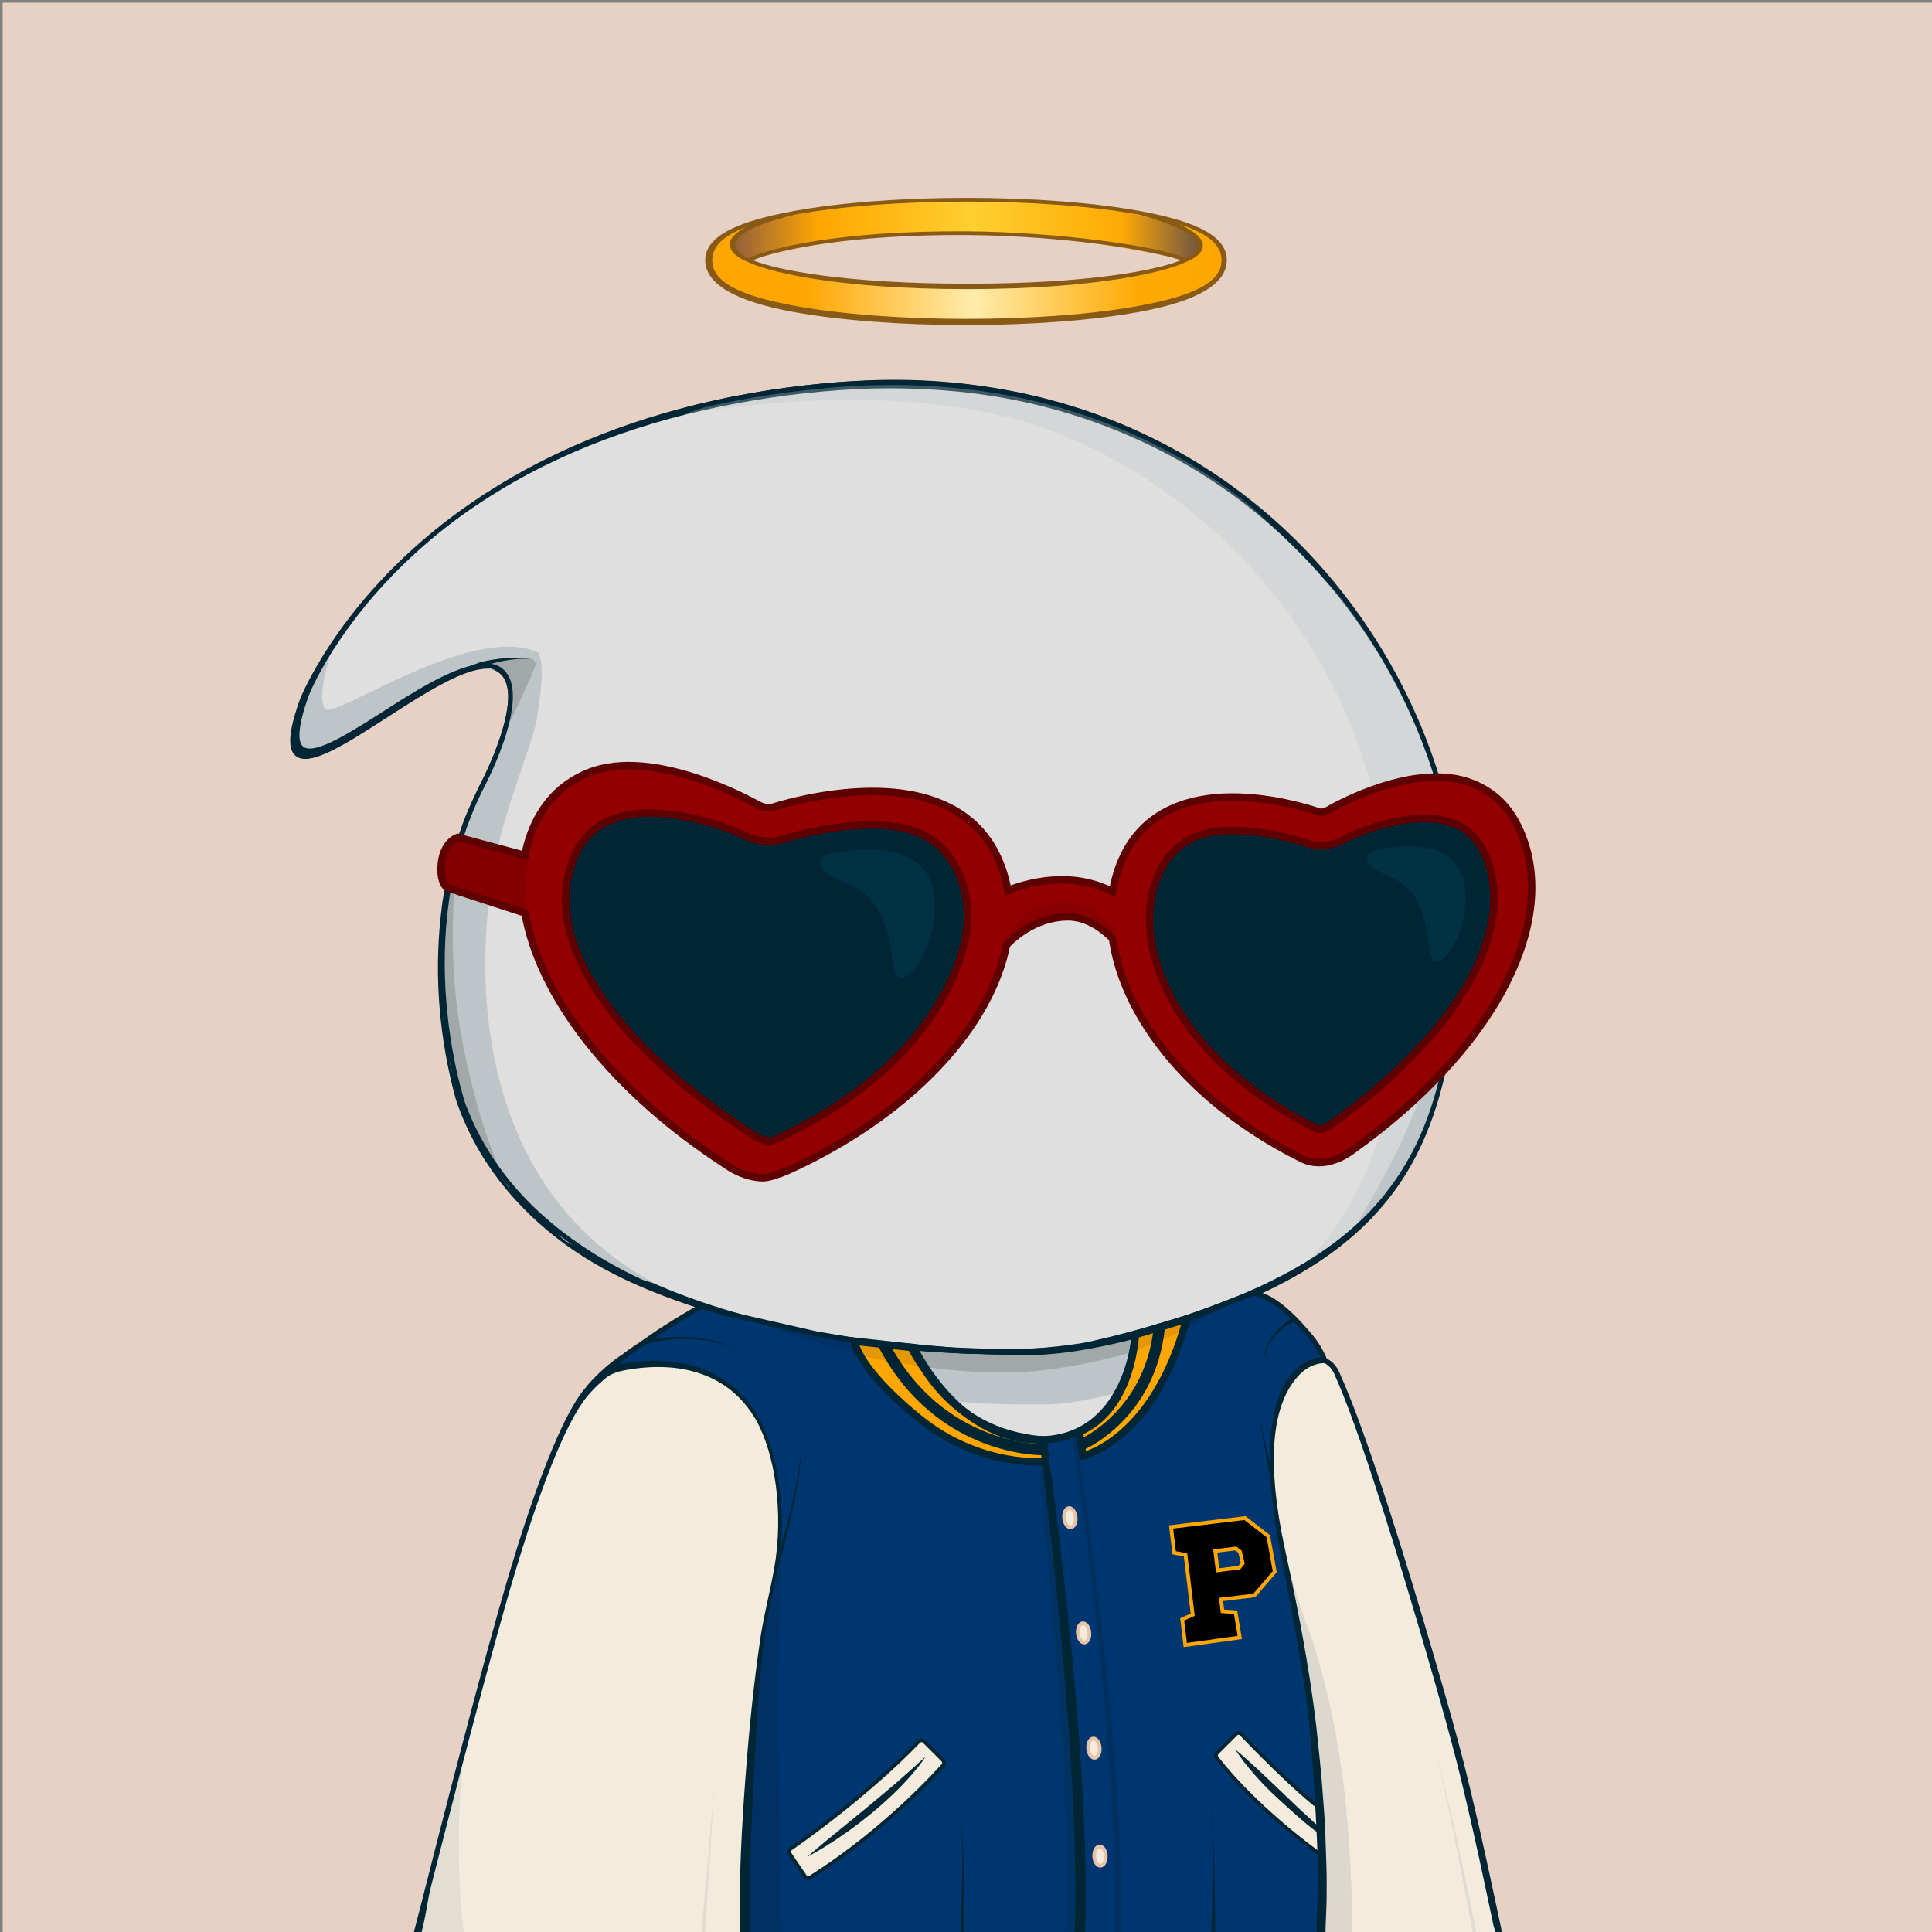
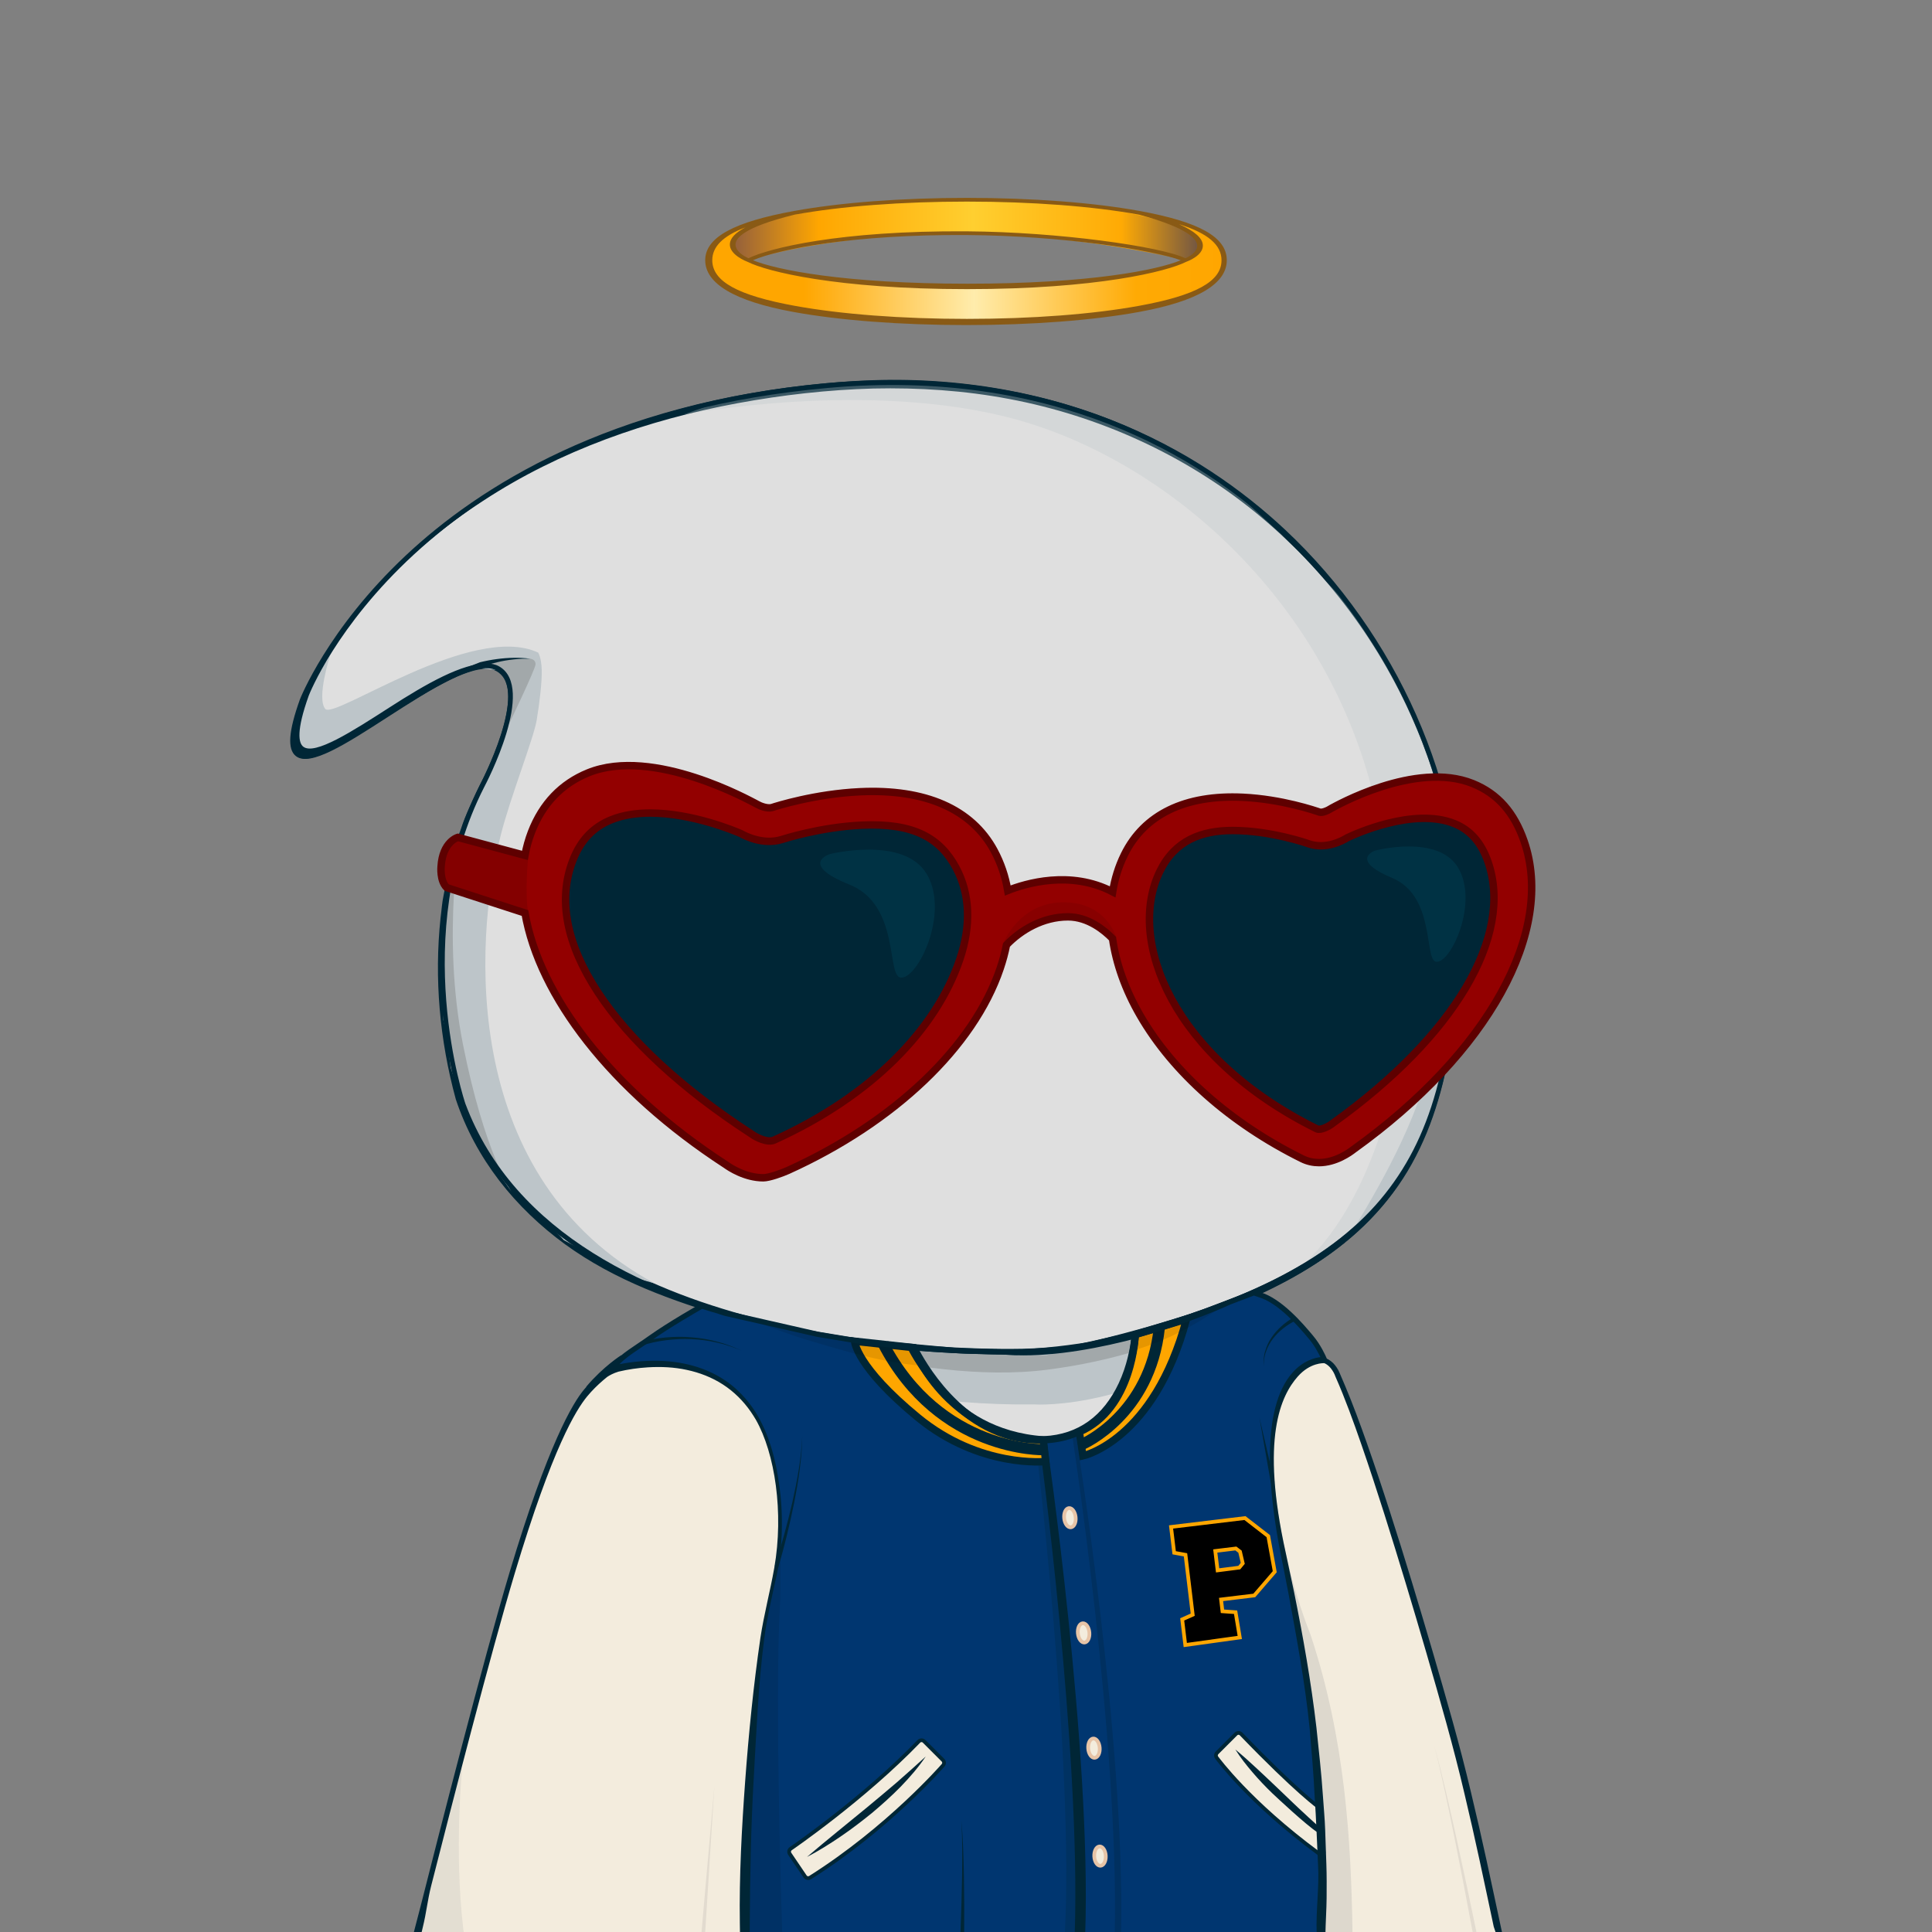
<svg xmlns="http://www.w3.org/2000/svg" version="1.2" viewBox="0 0 520 520" fill="none">
  <rect x="0" y="0" width="520" height="520" fill="#808080" stroke="none" />
-   <path d="M520.47 0.72H0.72V520.47H520.47V0.72Z" fill="#E7D1C5" />
-   <path d="M399.34 520.56L115.79 519.97C115.53 519.97 115.28 519.85 115.12 519.65C114.96 519.45 114.89 519.18 114.95 518.93C146.9 373.14 188.1 352.75 189.84 351.95C189.94 351.9 190.06 351.87 190.17 351.87L337.22 347.77C337.3 347.76 337.43 347.78 337.52 347.82C338.16 348.04 353.31 353.7 367.93 394.63C383.16 437.26 397.96 501.19 400.2 519.6C400.23 519.85 400.15 520.09 399.99 520.27C399.82 520.45 399.58 520.56 399.34 520.56ZM116.85 518.26L398.36 518.84C395.76 499.32 381.24 437.01 366.31 395.2C352.74 357.21 338.58 350.15 337.08 349.49L190.41 353.58C187.69 355.04 147.59 378.75 116.85 518.26Z" fill="#002636" />
  <path d="M399.34 519.7C397 500.37 381.76 435.92 367.12 394.91C352.47 353.9 337.24 348.63 337.24 348.63L190.19 352.73C190.19 352.73 148.01 372.06 115.79 519.11L399.34 519.7Z" fill="#DFDFDF" />
  <path d="M397.72 508.23C397.06 504.42 396.32 500.64 395.57 496.85C394.04 489.28 392.42 481.73 390.66 474.21C387.12 459.18 383.29 444.22 379.1 429.35C376.94 421.93 374.75 414.52 372.36 407.17C370.01 399.81 367.49 392.49 364.57 385.29C361.64 378.11 358.29 371.06 354.07 364.47C351.98 361.17 349.63 358.02 347.01 355.08C345.68 353.62 344.3 352.21 342.76 350.94C341.2 349.65 339.69 348.48 337.59 347.58C337.49 347.54 337.38 347.51 337.26 347.52H337.2C312.69 348.2 288.19 349.19 263.69 350.02C251.44 350.47 239.19 350.88 226.93 351.24C214.68 351.61 202.43 352.04 190.17 352.29H190.15C190.1 352.29 190.05 352.3 190 352.33C188.22 353.29 186.66 354.44 185.14 355.68L182.91 357.58C182.2 358.24 181.52 358.94 180.82 359.62C180.14 360.31 179.41 360.97 178.77 361.69L176.85 363.88L174.93 366.07C174.31 366.82 173.74 367.6 173.14 368.36C171.97 369.91 170.75 371.42 169.62 372.99L166.37 377.81L164.74 380.22C164.22 381.04 163.74 381.88 163.24 382.71L160.27 387.71C152.59 401.18 146.31 415.38 140.61 429.77C139.21 433.38 137.97 437.05 136.64 440.68L134.67 446.14L133.69 448.87L132.81 451.64L129.31 462.71C128.14 466.4 126.95 470.08 125.97 473.83L122.88 485.02C121.88 488.76 120.77 492.47 119.93 496.25L114.55 518.84C114.53 518.93 114.52 519.03 114.52 519.12C114.52 519.8 115.07 520.36 115.75 520.37H115.78C132.24 520.07 151.62 520.35 186.94 520.57C210.64 520.72 234.41 520.65 258.04 520.48L399.43 519.78C399.03 515.84 398.39 512.02 397.72 508.23ZM257.08 518.33C233.46 518.06 209.96 518.07 186.41 517.94C163.39 517.82 140.4 517.83 117.37 517.85L122.26 496.83C123.08 493.06 124.16 489.35 125.14 485.62L128.11 474.43C129.04 470.68 130.19 467 131.32 463.31L134.68 452.24L135.52 449.47L136.47 446.74L138.37 441.28C139.65 437.64 140.86 433.98 142.21 430.37C147.71 415.97 154.06 402.17 161.61 388.72L164.52 383.73C165.01 382.9 165.48 382.06 165.99 381.24L171.09 374.37C172.2 372.8 174.06 370.75 175.21 369.21C175.8 368.45 176.36 367.66 176.97 366.92L178.86 364.74L180.75 362.56C181.39 361.84 182.09 361.19 182.76 360.5C183.44 359.83 184.11 359.13 184.8 358.47L186.97 356.59C188.43 355.37 190.55 354.68 192.16 353.79L192.89 353.47C205.14 353.04 214.75 352.48 227 352.16C239.25 351.84 251.51 351.56 263.77 351.33C288.2 350.8 312.7 350.17 337.12 349.49C338.54 350.13 340.03 351.5 341.37 352.65C342.8 353.84 344.12 355.2 345.38 356.6C347.87 359.43 350.14 362.5 352.17 365.72C356.29 372.13 359.66 379.05 362.58 386.13C365.5 393.22 368.05 400.48 370.44 407.81C372.87 415.12 375.1 422.5 377.29 429.88C381.66 444.66 385.71 459.55 389.45 474.51C391.28 482 393.15 489.48 394.83 497.01C396.51 504.49 398.1 512.18 399.28 519.61L257.08 518.33Z" fill="#002636" />
  <path d="M185.38 358.16C185.38 358.16 224.37 378.66 278.59 378.01C278.59 378.01 308.94 379.99 341.45 352.73C341.45 352.73 339.4 350.62 337.08 349.49C334.74 348.36 197.65 351.87 193.25 353.24C188.85 354.62 185.38 358.16 185.38 358.16Z" fill="#BDC5C9" />
  <path d="M200.36 355.58C200.36 355.58 246.35 373.25 281.94 368.65C317.53 364.05 334.95 349.77 334.95 349.77L298.88 360.42L281.69 364.78L257.46 364.02L234.73 361.88L200.36 355.58Z" fill="#A2A8AA" />
  <path d="M81.22 188.89C81.22 188.89 109.73 114.29 222.61 104.14C335.49 93.99 394.07 183.82 392.51 249.82C390.95 315.82 372.2 343.17 293.7 362.3C293.7 362.3 284.52 363.86 277.49 364.16C270.46 364.45 150.95 367.97 124.58 297.67C124.58 297.67 108.96 252.56 129.66 211.94C129.66 211.94 143.53 185.77 133.96 180.3C120.51 172.62 66.38 230.29 81.22 188.89Z" fill="#DFDFDF" />
  <path d="M81.1 188.84C83.5 183.13 86.65 177.79 90.11 172.67C93.58 167.56 97.42 162.7 101.57 158.13C109.91 149.02 119.34 140.89 129.62 134.02C134.72 130.51 140.12 127.49 145.57 124.56C151.09 121.77 156.7 119.14 162.48 116.91C174 112.39 185.96 108.96 198.11 106.58C210.27 104.25 222.59 102.76 235 102.33C247.4 101.91 259.86 102.85 272.06 105.2C284.25 107.56 296.19 111.33 307.42 116.66C318.65 121.95 329.2 128.67 338.75 136.58C357.79 152.48 372.74 173.1 382.19 195.95C383.42 198.79 384.4 201.72 385.48 204.62C386.39 207.58 387.44 210.49 388.17 213.5C389.85 219.45 391.02 225.54 391.91 231.66C392.76 237.79 393.05 243.99 392.99 250.18C392.85 256.35 392.55 262.53 392.01 268.69C390.91 280.98 388.73 293.33 384.02 304.87C381.66 310.62 378.65 316.13 374.9 321.11C371.17 326.11 366.76 330.58 361.92 334.5C352.2 342.33 340.96 347.99 329.43 352.47C317.89 357.02 290.25 366.55 269.44 364.52C261.26 364.49 253.09 364.08 244.94 363.39C228.65 361.97 212.42 359.33 196.65 354.77C180.94 350.16 165.5 344.64 152.11 334.92C145.45 330.05 139.39 324.3 134.35 317.73C129.31 311.15 125.32 303.81 122.68 295.87C118.34 279.98 116.84 263.37 118.58 247.01C118.86 244.97 118.96 242.92 119.41 240.9L120.56 234.84C121.64 230.87 122.56 226.86 124.09 223.04C125.33 219.12 127.26 215.46 128.94 211.72C130.81 208.14 132.47 204.44 133.88 200.65C135.25 196.86 136.43 192.95 136.74 188.98C136.88 187.01 136.75 184.98 135.98 183.24C135.21 181.51 133.59 180.21 131.68 180.06C129.76 179.88 127.77 180.37 125.88 181C123.98 181.64 122.13 182.47 120.32 183.38C116.7 185.2 113.2 187.28 109.75 189.44C102.83 193.71 96.16 198.44 88.84 202.1C86.99 202.97 85.1 203.81 83.03 204.1C82.02 204.22 80.87 204.22 79.97 203.55C79.05 202.91 78.71 201.79 78.6 200.77C78.39 198.69 78.84 196.66 79.31 194.68C79.77 192.71 80.41 190.77 81.1 188.84ZM81.34 188.93C80.67 190.85 80.04 192.78 79.56 194.75C79.1 196.71 78.68 198.74 78.9 200.73C79.01 201.7 79.35 202.71 80.15 203.26C80.92 203.84 81.99 203.85 82.96 203.73C84.94 203.44 86.82 202.6 88.64 201.73C95.88 198.05 102.53 193.28 109.43 188.96C112.88 186.79 116.34 184.63 119.98 182.74C121.8 181.8 123.66 180.93 125.6 180.24C127.54 179.56 129.59 179 131.75 179.17C133.95 179.29 135.97 180.85 136.86 182.82C137.77 184.8 137.92 186.98 137.81 189.05C137.55 193.22 136.4 197.21 135.07 201.09C133.7 204.96 132.08 208.73 130.24 212.4C128.65 216.11 126.81 219.72 125.66 223.6C124.22 227.38 123.38 231.34 122.39 235.25L121.36 241.21C121.16 242.2 121.04 243.2 120.95 244.21L120.63 247.22C119.08 263.28 120.73 279.67 125.13 295.14C127.66 302.62 131.54 309.8 136.41 316.13C141.29 322.47 147.17 328.05 153.67 332.78C166.72 342.23 181.83 348.59 197.33 353.11C212.86 357.65 228.93 360.35 245.08 361.83C253.16 362.55 261.27 362.99 269.37 363.05C273.43 363.07 277.47 363.07 281.46 362.7C285.47 362.34 289.5 361.8 293.48 361.16L293.4 361.18C305.34 358.25 317.23 355.02 328.69 350.61C340.15 346.27 351.27 340.8 360.86 333.21C365.64 329.42 369.99 325.08 373.69 320.22C377.41 315.38 380.4 309.99 382.76 304.35C387.47 293.03 389.72 280.81 390.89 268.59C391.47 262.47 391.81 256.32 391.99 250.16C392.09 244.02 391.84 237.87 391.04 231.77C390.18 225.69 389.12 219.61 387.39 213.71C386.65 210.72 385.59 207.83 384.68 204.9C383.6 202.02 382.6 199.11 381.37 196.29C371.93 173.57 356.78 153.28 337.75 137.79C318.68 122.32 295.71 111.92 271.64 107.39C259.6 105.1 247.31 104.3 235.06 104.57C222.81 104.91 210.56 106.3 198.49 108.53C174.39 112.99 150.73 121.25 130.1 134.75C119.76 141.42 110.24 149.38 101.92 158.45C97.76 162.99 93.9 167.81 90.41 172.88C86.93 177.95 83.75 183.28 81.34 188.93Z" fill="#002636" />
  <path d="M88.84 176.45C88.84 176.45 85.13 187.91 87.55 190.81C89.97 193.71 127.09 167.41 144.84 175.64C144.84 175.64 145.72 176.93 145.81 180.32C145.89 183.47 145.25 189.03 144.44 193.88C143.63 198.72 137.34 214.68 134.84 224.54C127.26 254.39 124.35 317.33 176.15 345.41L170.34 343.8L151.78 333.79L134.84 316.04L125.8 301.19L122.73 290.38L119.34 274.56L119.02 260.52L119.83 243.9L122.25 231.31L125.96 219.69L130.32 210.17L134.19 202.59L136.21 195.65L137.81 189.06L136.85 183.71L134.51 180.4L127.65 179.75L123.53 181.44L112 187.18L99.65 195.01L94.57 198.08L86.9 202.36L81.82 203.09L79.88 201.07C79.88 201.07 79.07 196.39 79.32 196.23C79.57 196.07 81.66 188.24 81.66 188.24C81.66 188.24 84.65 182.91 84.81 182.67C84.97 182.43 88.84 176.45 88.84 176.45Z" fill="#BDC5C9" />
  <path d="M127.65 179.76L131.93 178.07L137.3 177.24L142.82 177.31C142.82 177.31 144.2 177.48 144.14 178.82C144.08 180.15 136.94 194.98 136.94 194.98L137.42 189.84L136.88 184.15L134.52 180.42L130.92 178.96L127.65 179.76Z" fill="#A2A8AA" />
  <path d="M129.14 178.26C130.64 177.89 132.15 177.6 133.67 177.4C135.19 177.19 136.72 177.07 138.25 177.05C139.78 177 141.3 177.13 142.81 177.3C141.29 177.28 139.78 177.3 138.27 177.48C136.77 177.64 135.28 177.89 133.82 178.24C132.36 178.58 130.91 178.99 129.5 179.49C128.1 179.98 124.43 181.25 124.22 180.83C124.01 180.41 123.29 180.53 129.14 178.26Z" fill="#002636" />
  <path d="M392.23 240.84C392.23 240.84 387.94 279.32 381.48 297.08C375.02 314.84 361.9 334.5 361.9 334.5L368.34 327.5L375.6 319.59L381.41 309.1L385.93 297.8L389 287.15L390.78 275.21L391.75 262.14L392.56 248.58L392.23 240.84Z" fill="#BDC5C9" />
  <path d="M124.08 223.05C124.08 223.05 118.78 251.73 124.59 281.02C130.4 310.31 137.66 320.72 137.66 320.72L131.73 312.37L125.8 301.19L121.32 287.43L119.38 272.54L119.02 255.96L119.83 243.9L124.08 223.05Z" fill="#A2A8AA" />
  <path d="M199.14 517.66L199.13 520.65L116.44 520.37L118.32 514.06L181.39 513.97L199.14 517.66Z" fill="#DFDFDF" />
  <path d="M133.67 455.57C136.39 450.53 125.3 504.75 128.2 520.4L116.44 520.38C116.44 520.37 130.95 460.61 133.67 455.57Z" fill="#BDC5C9" />
  <path d="M399.24 519.61L399.34 520.56L356.71 520.49L356.75 519.3L356.76 518.98L399.24 519.61Z" fill="#DFDFDF" />
-   <path d="M339.09 393.12C339.09 393.12 346.08 402.06 352.37 424.33C358.66 446.6 364.63 500.98 365.6 517.93L365.63 520.53L356.66 520.48L355.92 516.88V508.65L355.44 489.69L354.15 471.54L351.97 451.45L348.34 431.12L344.87 414.58L341.8 401.83L339.09 393.12Z" fill="#BDC5C9" />
  <path d="M352.49 465.23C353 471.32 353.55 477.41 353.83 483.52C354.25 489.62 354.46 495.73 354.74 501.83C355.11 507.61 354.14 514.38 354.37 520.18L356.73 520.48C356.77 517.73 357.03 513.62 357.05 510.87C357.07 507.8 357.09 504.73 356.98 501.67L356.66 492.47C356.56 489.4 356.25 486.35 356.05 483.29C355.64 477.17 354.95 471.07 354.31 464.97C352.89 452.78 351.08 440.64 348.66 428.61C346.15 416.61 343.26 404.66 339.08 393.12C339.06 393.07 339 393.04 338.94 393.06C338.89 393.08 338.86 393.14 338.88 393.2C342.79 404.8 344.53 416.8 346.76 428.81C348.99 440.84 351.28 453.07 352.49 465.23Z" fill="#002636" />
  <path d="M201.84 517.99V520.65L354.39 520.49L354.34 518.85L223.06 515.56L201.84 517.99Z" fill="#DFDFDF" />
  <path d="M217.28 404.99C217.28 404.99 220.88 403.54 219.59 411.93C218.3 420.32 213.84 494.52 215.13 520.66H201.84L200.87 496.49L204.42 450.66L207.08 432.83L209.08 422L212.41 412.97L213.73 409.71L215.34 406.39L217.28 404.99Z" fill="#C2CACC" />
  <path d="M201.81 519.11C201.81 518.62 201.8 518.13 201.81 517.64C201.89 504.85 202.12 492.05 202.84 479.26C203.59 466.48 204.06 453.7 205.71 441.01C206.52 434.66 207.49 428.33 209.03 422.12C209.8 419.02 210.66 415.93 211.76 412.93C212.3 411.43 212.93 409.96 213.66 408.54C214.03 407.84 214.43 407.14 214.9 406.51C215.36 405.89 215.91 405.23 216.58 404.96L216.62 404.94C216.67 404.92 216.7 404.86 216.68 404.81C216.66 404.76 216.6 404.73 216.55 404.75C215.7 405.06 215.2 405.72 214.69 406.35C214.19 406.99 213.77 407.68 213.38 408.39C212.61 409.81 211.94 411.28 211.37 412.78C210.21 415.78 209.27 418.86 208.43 421.96C206.75 428.16 205.64 434.52 204.69 440.86C202.83 453.57 201.56 466.35 200.61 479.15C199.67 491.95 198.97 504.79 199.16 517.65C199.17 518.13 199.19 518.62 199.2 519.11H201.81V519.11Z" fill="#002636" />
  <path opacity="0.32" d="M391.35 228.25L385.48 204.62L376.1 183.47L362.54 162.41L344.92 143.87L330.59 130.7L307.41 116.66L286.29 109.64L269.59 105.77L258.21 104.32L241.27 103.11L225.05 103.59L198.11 106.59L183.9 111.58C183.9 111.58 234.25 101.9 273.95 113.03C313.65 124.17 356.01 160.32 369.45 213.17C369.45 213.17 377.37 243.39 378.12 264.04C378.87 284.69 370.33 324.76 348.51 342.27L357.47 337.19L368.36 327.51L376.35 318.31L382.16 307.42L386.76 293.62L389.42 285.63L392.01 268.7L392.09 243.75L391.35 228.25Z" fill="#BDC5C9" />
  <path d="M345.88 142.56C323.42 121.53 283.79 97.62 222.63 103.13C164.14 108.39 128.68 131.24 109.23 149.49C88.13 169.28 80.77 188.11 80.7 188.3V188.31C77.65 196.83 77.3 201.65 79.62 203.49C83.41 206.5 93.08 200.27 104.27 193.05C115.6 185.75 128.46 177.48 133.71 180.49C142.63 185.59 129.3 211.01 129.16 211.27C108.57 251.67 123.89 297.05 124.05 297.52C147.52 360.12 244.02 364.55 270.82 364.55C274.57 364.55 276.96 364.46 277.59 364.44C284.58 364.15 293.79 362.6 293.92 362.57C369.4 345.18 391.58 318.82 393.22 249.47C394.12 211.7 375.98 170.74 345.88 142.56ZM391.94 249.44C391.09 285.36 385.18 306.63 371.54 322.86C357.31 339.79 333.28 351.65 293.67 361.3C293.58 361.32 284.45 362.86 277.54 363.15C272.42 363.37 151.7 367.56 125.27 297.09C125.11 296.64 109.97 251.78 130.31 211.87C130.89 210.78 144.35 185.08 134.36 179.37C133.4 178.82 132.28 178.58 131.01 178.58C124.37 178.58 115 183.85 104.76 190.45C94.88 196.81 84.66 203.39 81.61 200.96C80.39 199.99 79.66 196.82 83.1 187.23C83.52 186.15 111.84 114.4 222.76 104.42C283.47 98.96 322.74 122.66 345.02 143.51C374.84 171.44 392.82 212.03 391.94 249.44Z" fill="#002636" />
  <path d="M210.2 310.96C255.58 290.44 276.19 254.49 263.6 231.09C251.01 207.69 209.07 221.66 209.07 221.66C205.36 222.76 201.4 220.31 201.4 220.31C201.4 220.31 160.84 201.81 149.99 229.91C140.42 254.7 162.25 284.61 199.68 308.88C199.68 308.89 205.37 313.15 210.2 310.96Z" fill="#002636" />
  <path d="M352.43 307.86C313.32 288.5 295.66 254.37 306.63 232.05C317.6 209.73 353.76 222.87 353.76 222.87C356.96 223.91 360.39 221.55 360.39 221.55C360.39 221.55 395.49 203.79 404.75 230.49C412.92 254.05 393.94 282.6 361.52 305.84C361.53 305.85 356.6 309.92 352.43 307.86Z" fill="#002636" />
  <path d="M410.21 226.39C407.54 218.7 403.17 213.64 396.41 210.9C380.96 204.65 359.22 217.11 358.37 217.54L357.86 217.84C357.4 218.15 355.92 218.8 355.2 218.6C354.03 218.19 344.99 215.09 334.54 214.59C318.98 213.85 307.94 219.2 302.61 230.06C301.07 233.19 300.03 236.54 299.47 240.04C288.11 234.11 275.99 237.79 271.24 239.68C270.6 235.91 269.39 232.32 267.58 228.95C261.55 217.75 249.06 212.27 231.42 213.1C219.36 213.67 208.93 216.97 207.76 217.36C206.46 217.71 204.51 216.91 203.79 216.48L203.29 216.21C202.29 215.75 175.87 200.85 158.3 208.01C151.13 210.93 145.99 216.31 143.03 223.98C142.25 226 141.68 228.09 141.28 230.23L123.23 225.38C123.23 225.38 119.1 226.51 118.72 233.26C118.72 233.26 118.34 237.01 120.22 238.89L141.3 245.74C145.15 267.92 164.29 293.31 195.39 313.5C196.37 314.21 200.55 317 205.44 317C207.02 317 210.42 315.77 212.07 315.03C240.7 302.08 262.06 281.75 269.2 260.65C269.92 258.52 270.49 256.41 270.9 254.32C274.76 250.3 280.69 246.77 287.45 246.77C292.89 246.77 297.26 250.39 299.44 252.63C300.41 259.38 302.88 266.39 306.86 273.28C315.72 288.63 331.2 302.34 350.44 311.86C351.99 312.63 353.53 312.92 355.01 312.92C359.52 312.92 363.34 310.12 364.26 309.4C400.67 283.29 418.6 250.6 410.21 226.39ZM258.35 258.16C252 276.94 234.75 294.92 208.35 306.86C206.57 307.66 203.55 306.14 202.38 305.29L202.13 305.12C183.66 293.14 169.43 280.01 160.97 267.13C152.39 254.07 150.11 242.1 154.19 231.54C156.25 226.21 159.6 222.65 164.45 220.67C167.71 219.34 171.35 218.83 175.01 218.83C186.26 218.83 197.76 223.64 199.35 224.33C200.69 225.09 205.43 227.45 210.35 225.98L210.49 225.94C210.59 225.91 220.68 222.6 232 222.09C246.02 221.46 253.02 225.57 257.33 233.58C261.08 240.56 261.43 249.05 258.35 258.16ZM358.9 302.19L358.68 302.36C357.69 303.15 355.43 304.32 354.43 303.83C315.65 284.63 303.07 253.04 312.23 234.42C316.27 226.2 323.37 223.53 331.74 223.53C342.12 223.53 352.06 227.04 352.23 227.11L352.38 227.16C356.96 228.64 361.32 226.29 362.61 225.49C364.5 224.58 380.47 217.22 391.46 221.68C395.75 223.42 398.71 226.79 400.51 231.98C407.43 251.93 391.49 278.83 358.9 302.19Z" fill="#930000" stroke="#5E0000" stroke-width="2" stroke-miterlimit="10" />
  <path opacity="0.28" d="M142.19 230.53C142.19 230.53 141.15 240.14 142.22 246.05L120.2 238.92C120.2 238.92 115.7 230.38 123.2 225.41L142.19 230.53Z" fill="#5E0000" />
  <path opacity="0.19" d="M270.06 253.84C270.06 253.84 274.21 243.14 285.76 242.86C297.84 242.57 300.47 252.36 300.47 252.36L294.91 249.19L289 247.5L284.78 247.08L279.85 247.78L275.49 249.61L270.06 253.84Z" fill="#5E0000" />
  <path opacity="0.55" d="M223.25 229.91C223.25 229.91 243.24 224.84 249.44 235.26C255.63 245.68 247.09 263.42 242.49 263.13C238.5 262.89 242.4 243.61 228.6 238.07C215.01 232.62 223.25 229.91 223.25 229.91Z" fill="#003C51" />
  <path opacity="0.55" d="M370.1 228.94C370.1 228.94 387.26 224.37 392.58 233.76C397.9 243.15 390.57 259.12 386.62 258.87C383.19 258.65 386.54 241.28 374.7 236.3C363.03 231.38 370.1 228.94 370.1 228.94Z" fill="#003C51" />
  <path d="M390.5 464.88C384.87 444.61 369.1 390.17 360.09 370.28C360.09 370.28 359.1 367.18 356.57 366.2C356.57 366.2 355.16 362.68 352.91 360.01C350.66 357.34 344.74 350.16 338.97 348.47L337.47 347.95L324.14 353.02L312.03 357.34L305.58 358.99C303.9 371.21 298.31 386.34 280.98 387.18C262.95 388.05 251.75 373.65 245.81 362.45L245.32 362.4L233.59 361.37L219.98 359.12L195.2 353.49L188.91 351.51C188.91 351.51 180.28 356.39 175.02 360.14C169.76 363.89 166.39 365.4 164.13 369.53C164.13 369.53 161.88 369.53 157.75 374.41C153.62 379.29 146.86 393.18 137.85 423.21C128.84 453.24 112.24 520.29 112.24 520.29L403.19 520.44C403.18 520.44 396.13 485.15 390.5 464.88Z" fill="#003670" />
-   <path d="M334.77 349.71C334.79 349.72 334.82 349.73 334.84 349.74C334.82 349.73 334.8 349.72 334.77 349.71Z" fill="#002636" />
  <path d="M334.77 349.71L332.99 350.36C332.99 350.36 332.99 350.38 332.99 350.39L334.77 349.71Z" fill="#002636" />
  <path opacity="0.1" d="M209.93 432.22C210.18 427.98 209.89 418.45 210.3 415.42L208.93 421.38L208.52 422.93L207.07 429.64L205.8 436.35L203.17 459.63L200.92 492.85L201.79 520.61L210.54 520.44C210.54 520.44 208.43 457.75 209.93 432.22Z" fill="black" />
  <path d="M112.27 520.29L121.89 482.9L134 436.45L142.16 409.98L149.76 389L156.38 376.19L163.84 368.45L175.95 367.18L188.2 368.59L197.28 373.66L201.71 378.59L205.3 384.29L208.12 392.88L209.81 404.49L210.02 411.53L209.38 418.15L207.7 427.72L205.65 437.01L204.6 445.74L203.17 459.63L201.99 471.92L201.15 488.89L200.52 505.36L200.8 520.42L112.27 520.29Z" fill="#F3ECDD" />
  <path d="M403.2 520.42L399.51 501.96L394.16 479.06L388.9 458.31L383.65 440.76L379.24 426.12L373.98 408.95L368.72 393.18L365.35 382.76L360.09 370.28L358.31 367.46L355.12 366.15L351.27 367.84L346.76 372.34L343.38 381.26L342.63 388.96L342.54 399L343.85 408.85L346.29 421.99L349.77 440.58L352.77 459.44L354.55 477.55L355.3 497.64L356.05 514.25L356.73 520.49L403.2 520.42Z" fill="#F3ECDD" />
  <path opacity="0.3" d="M342.44 387.92C342.44 387.92 341.88 412.32 352.77 440.1C361.97 467.88 363.66 494.91 364.03 520.44L356.73 520.48L356.15 517.9L355.4 490.21L353.34 463.56L350.71 445.16L348.08 431.46L344.89 414.75L342.91 403.21L342.44 387.92Z" fill="#A8A8A8" />
  <path d="M292.09 520.42L289.26 520.46C290.93 471 279.81 388.7 279.69 387.87L281.67 387.6C281.79 388.43 293.77 470.79 292.09 520.42Z" fill="#002636" />
  <path d="M301.74 520.21L300.04 520.2C301.15 468.47 288.77 387.5 288.64 386.69L289.63 386.54C289.76 387.35 302.85 468.4 301.74 520.21Z" fill="#003060" />
  <path opacity="0.24" d="M280.88 388.04L278.67 387.64C278.67 387.64 289.13 474.45 286.6 520.37L289.51 520.45L290.26 485.71L287.51 437.84L280.88 388.04Z" fill="#002636" />
  <path d="M288.231 411.081C289.082 410.994 289.654 409.765 289.507 408.336C289.361 406.908 288.552 405.821 287.7 405.908C286.848 405.996 286.277 407.224 286.423 408.653C286.57 410.081 287.379 411.169 288.231 411.081Z" fill="#F3ECDD" stroke="#E7C4A7" stroke-miterlimit="10" />
  <path d="M291.923 442.082C292.774 441.994 293.346 440.766 293.199 439.337C293.053 437.909 292.243 436.821 291.392 436.909C290.54 436.996 289.969 438.225 290.115 439.654C290.262 441.082 291.071 442.169 291.923 442.082Z" fill="#F3ECDD" stroke="#E7C4A7" stroke-miterlimit="10" />
  <path d="M294.644 473.112C295.497 473.044 296.097 471.829 295.984 470.398C295.871 468.966 295.087 467.86 294.234 467.928C293.381 467.995 292.781 469.21 292.894 470.642C293.007 472.073 293.79 473.179 294.644 473.112Z" fill="#F3ECDD" stroke="#E7C4A7" stroke-miterlimit="10" />
  <path d="M296.198 502.169C297.053 502.127 297.688 500.93 297.617 499.496C297.546 498.061 296.796 496.933 295.941 496.975C295.086 497.017 294.45 498.214 294.521 499.649C294.592 501.083 295.343 502.211 296.198 502.169Z" fill="#F3ECDD" stroke="#E7C4A7" stroke-miterlimit="10" />
  <path d="M253.8 473.75L248.73 468.68C248.54 468.49 248.29 468.39 248.02 468.39H248.01C247.74 468.39 247.49 468.5 247.3 468.7C232.35 484.21 213.02 497.44 212.83 497.57C212.37 497.88 212.26 498.5 212.56 498.96L216.69 505.06C216.88 505.35 217.2 505.5 217.52 505.5C217.7 505.5 217.89 505.45 218.05 505.35C239.05 492.1 253.7 475.29 253.84 475.13C254.2 474.72 254.17 474.12 253.8 473.75Z" fill="#F3ECDD" stroke="#002636" stroke-miterlimit="10" />
  <path d="M327.57 471.78L332.64 466.71C332.83 466.52 333.08 466.42 333.35 466.42H333.36C333.63 466.42 333.88 466.53 334.07 466.73C349.02 482.24 354.92 486.39 355.12 486.52C355.58 486.83 355.69 487.45 355.39 487.91L356.26 498.54C356.07 498.83 355.75 498.98 355.43 498.98C355.25 498.98 355.05 498.94 354.9 498.83C336.18 485.03 327.68 473.32 327.54 473.16C327.17 472.74 327.2 472.15 327.57 471.78Z" fill="#F3ECDD" stroke="#002636" stroke-miterlimit="10" />
  <path d="M217.2 499.8C222.54 495.22 227.99 490.9 233.36 486.46C236.05 484.25 238.7 482 241.35 479.75C243.97 477.46 246.56 475.14 249.16 472.77C247.19 475.69 244.87 478.36 242.42 480.89C239.96 483.41 237.33 485.75 234.64 488.01C231.91 490.22 229.12 492.36 226.21 494.33C223.3 496.31 220.33 498.18 217.2 499.8Z" fill="#002636" />
  <path d="M332.5 470.89C334.51 472.54 336.41 474.26 338.28 476C340.17 477.73 341.99 479.51 343.85 481.25C344.76 482.14 345.69 483.02 346.61 483.89C347.52 484.79 348.46 485.64 349.37 486.52C351.23 488.26 353.09 489.99 355.03 491.72C355.12 492.45 356.05 494.14 354.64 493.21C351.39 491.07 343.78 483.92 342.47 482.69C340.61 480.9 338.83 479.03 337.16 477.07C335.48 475.12 333.88 473.09 332.5 470.89Z" fill="#002636" />
  <path d="M281.44 393.37C281.44 393.37 263.8 395.25 247.09 381.54C230.38 367.83 230.01 360.99 230.01 360.99L245.88 362.71C245.88 362.71 254.13 385.67 280.81 387.57L281.44 393.37Z" fill="#FFA600" stroke="#002636" stroke-width="2" stroke-miterlimit="10" />
  <path d="M291.46 391.85C291.46 391.85 310.58 387.78 319.36 355.02L305.54 359.21C305.54 359.21 304.95 379.2 290.5 385.39L291.46 391.85Z" fill="#FFA600" stroke="#002636" stroke-width="2" stroke-miterlimit="10" />
  <path d="M291.39 388.68C291.39 388.68 309.58 380.82 312.03 357.34" stroke="#002636" stroke-width="3" stroke-miterlimit="10" />
  <path d="M280.88 390.18C280.88 390.18 252.91 390.93 237.71 361.65" stroke="#002636" stroke-width="3" stroke-miterlimit="10" />
  <path opacity="0.1" d="M305.33 363.38C317.23 359.95 325.72 353.68 328.13 352.26L327.92 351.49L319.4 354.8L306.45 358.53L305.59 358.76L305.33 363.38Z" fill="black" />
  <path opacity="0.1" d="M245.22 362.44L241.62 361.99L229.94 360.51L219.97 359.13L211.01 357.07L202.56 355.36C202.56 355.36 211.71 359.16 220.3 361.55C225.18 362.91 236.21 366.59 248.17 367.61L245.22 362.44Z" fill="black" />
  <path d="M208.53 421.54C210.35 415.87 211.94 410.11 213.27 404.3C214.57 398.48 215.66 392.59 215.93 386.62C215.83 392.6 214.91 398.54 213.76 404.41C212.58 410.28 211.16 416.09 209.48 421.85L208.53 421.54Z" fill="#002636" />
  <path d="M342.05 399.1L338.97 381.54L343.03 398.9L342.05 399.1Z" fill="#002636" />
  <path d="M172.19 361.29C174.49 360.59 176.79 360.21 179.14 359.98C181.48 359.76 183.83 359.74 186.16 359.94C188.49 360.13 190.81 360.5 193.06 361.12C195.33 361.68 197.49 362.57 199.61 363.52C197.46 362.65 195.27 361.84 193 361.36C190.75 360.82 188.44 360.54 186.13 360.44C183.82 360.33 181.51 360.43 179.22 360.73C176.94 361.02 174.66 361.5 172.53 362.23L172.19 361.29Z" fill="#002636" />
  <path d="M348.69 355.46C347.54 355.99 346.41 356.72 345.38 357.53C344.35 358.35 343.41 359.28 342.61 360.33C341.79 361.37 341.18 362.56 340.74 363.81C340.26 365.06 340.15 366.41 340.1 367.75C340.07 366.42 340.09 365.04 340.5 363.74C340.87 362.44 341.42 361.17 342.2 360.04C342.96 358.91 343.88 357.87 344.89 356.96C345.92 356.05 347.01 355.24 348.26 354.56L348.69 355.46Z" fill="#002636" />
  <path d="M258.51 520.06C258.71 515.05 258.86 510.03 258.94 505.01C258.98 502.5 259 499.99 258.98 497.48C258.96 494.97 258.91 492.46 258.73 489.95C259 492.45 259.12 494.96 259.23 497.47C259.33 499.98 259.4 502.49 259.44 505.01C259.53 510.04 259.55 515.06 259.51 520.09L258.51 520.06Z" fill="#002636" />
-   <path d="M326.08 520.06C326.22 514.39 326.31 508.71 326.34 503.03C326.36 500.19 326.35 497.35 326.32 494.51C326.28 491.67 326.22 488.83 326.02 486C326.31 488.83 326.45 491.67 326.57 494.51C326.69 497.35 326.78 500.19 326.84 503.03C326.97 508.71 327.05 514.39 327.08 520.08L326.08 520.06Z" fill="#002636" />
  <path d="M343.1 423.03L337.59 429.42L328.65 430.5L329.03 433.68L332.56 433.93L333.69 440.72L319.02 442.76L318.19 435.86L321.02 434.6L319.08 418.48L316.03 417.93L315.19 410.98L335.08 408.59L341.36 413.45L343.1 423.03ZM327.09 417.45L327.72 422.67L333.55 421.92L334.49 420.78L333.75 417.63L332.63 416.78L327.09 417.45Z" fill="black" stroke="#FFA600" stroke-miterlimit="10" />
  <path d="M188.78 520.41L192.28 480.65L189.78 520.48L188.78 520.41Z" fill="#E2DBCF" />
  <path d="M396.39 520.16C394.83 511.73 393.21 503.3 391.53 494.89C390.69 490.68 389.82 486.48 388.92 482.29C388.02 478.1 387.09 473.91 386 469.76C387.17 473.89 388.18 478.06 389.17 482.24C390.15 486.42 391.1 490.6 392.02 494.79C393.87 503.17 395.65 511.56 397.38 519.97L396.39 520.16Z" fill="#E2DBCF" />
  <path opacity="0.2" d="M124.42 475.58C124.42 475.58 122.17 498.1 124.7 519.22L124.84 520.35L113.42 520.29C113.43 520.29 118.93 490.93 124.42 475.58Z" fill="#A8A8A8" />
  <path d="M404.1 519.31C401.36 506.51 398.97 495.06 395.9 482.34C392.9 469.59 389.23 457.01 385.58 444.46C381.89 431.91 378.14 419.38 374.11 406.93C372.11 400.7 370.04 394.49 367.86 388.32C366.06 383.21 364.19 378.12 362.08 373.1C361.78 372.37 361.48 371.68 361.19 371.01C361.04 370.67 360.9 370.32 360.75 369.98L360.78 370.06C360.74 369.93 360.69 369.83 360.64 369.71C360.53 369.45 360.42 369.19 360.29 368.95C360.28 368.94 360.28 368.93 360.27 368.92C360.23 368.84 360.19 368.76 360.15 368.67C360.11 368.6 360.07 368.53 360.02 368.47C359.96 368.37 359.9 368.27 359.84 368.17C359.79 368.1 359.75 368.03 359.7 367.96C359.59 367.81 359.48 367.65 359.36 367.5C359.34 367.48 359.33 367.45 359.31 367.43C359.29 367.4 359.26 367.38 359.24 367.35C359.11 367.19 358.96 367.03 358.81 366.87L358.8 366.86C358.62 366.68 358.43 366.52 358.22 366.36C358.21 366.36 358.21 366.35 358.2 366.35C357.87 366.1 357.52 365.86 357.12 365.68C356.74 364.78 355.42 361.89 353.46 359.57L353.27 359.34C350.8 356.4 345 349.51 339.22 347.81L337.48 347.21L323.93 352.36L311.89 356.66L302.34 359.09L287.66 362.36L273.14 363.29L257.6 362.82L245.4 361.69L233.72 360.66L220.15 358.42L195.43 352.8L188.85 350.74L188.59 350.89C188.5 350.94 179.86 355.83 174.64 359.56C173.46 360.41 172.37 361.14 171.36 361.81C169.77 362.88 168.38 363.82 167.16 364.84L167.22 364.74C167.22 364.74 162.43 367.74 157.74 373.28L157.86 373.24C157.66 373.47 157.45 373.7 157.24 373.95C154.16 377.59 147.47 388.79 137.21 423C130.08 446.77 117.88 494.59 113.2 513.09C112.56 515.6 112.2 516.86 111.56 519.38L111.33 520.29H112.27H113.43L113.77 518.83C114.81 514.63 115.01 511.69 116.07 507.5C121.49 486.18 132.1 444.93 138.56 423.41C148.75 389.44 155.07 379.46 158.02 375.86C159.39 374.19 160.92 372.73 162.21 371.61L162.24 371.6C162.24 371.6 162.26 371.57 162.3 371.53C162.7 371.18 163.08 370.87 163.42 370.6C164.1 370.14 165.1 369.6 166.46 369.18C169.03 368.57 171.71 368.18 174.36 368.02C177.87 367.81 181.43 367.96 184.86 368.71C188.29 369.44 191.61 370.72 194.56 372.63C197.51 374.53 200.05 377.05 202.06 379.95C202.54 380.65 203 381.37 203.43 382.1C208.59 391.15 211 407.18 208.4 421.99C207.29 428.32 205.61 434.55 204.66 440.89C202.8 453.6 201.53 466.38 200.58 479.18C199.64 491.98 198.94 504.82 199.13 517.68C199.14 518.16 199.16 519.89 199.17 520.37H201.8C201.8 519.88 201.79 518.16 201.8 517.67C201.88 504.88 202.11 492.08 202.83 479.29C203.58 466.51 204.05 453.73 205.7 441.04C206.37 435.82 207.44 431.33 208.54 426.19C211.71 413.73 210.1 401.71 209.58 398.74C208.4 390.29 205.71 382.91 201.85 377.93C201.59 377.59 201.33 377.25 201.06 376.92C200.97 376.81 200.88 376.7 200.79 376.6C199.18 374.7 197.32 373 195.25 371.59C192.21 369.52 188.76 368.09 185.19 367.25C181.62 366.39 177.93 366.14 174.28 366.28C171.74 366.38 169.24 366.68 166.75 367.17C168.15 365.69 169.89 364.5 172.12 363C173.13 362.32 174.23 361.58 175.43 360.73C180.08 357.41 187.51 353.13 188.99 352.28L191.33 353.02C191.33 353.02 193.62 353.65 193.61 353.71L195.08 354.17L219.9 359.81L233.56 362.07L244.37 363.1C245.54 365.51 258.02 388.53 279.71 388.53C280.21 388.53 280.71 388.52 281.22 388.49C302.85 387.45 306.04 364.54 306.51 359.89C320.62 356.05 331.2 351.09 331.2 351.09L333 350.41C333 350.4 333 350.38 333 350.38L334.78 349.73L337.49 348.7L338.78 349.14C344.19 350.72 349.79 357.39 352.19 360.23L352.38 360.46C352.64 360.77 352.89 361.09 353.13 361.42C353.14 361.44 353.16 361.46 353.17 361.48C353.87 362.45 354.46 363.47 354.91 364.33C354.93 364.37 354.95 364.41 354.98 364.45C355.09 364.66 355.18 364.85 355.27 365.03L355.42 365.27C353.77 365.46 350.72 366.26 347.9 369.42C339.16 379.22 341.39 401.67 344.8 418.78C344.8 418.78 346.16 425.46 346.78 428.82C348.99 440.85 351.29 453.08 352.5 465.25C353.01 471.34 353.56 477.43 353.84 483.54C354.26 489.64 354.47 495.75 354.75 501.85C355.12 507.63 354.15 514.4 354.38 520.2L356.74 520.5C356.78 517.75 357.04 513.64 357.06 510.89C357.08 507.82 357.1 504.75 356.99 501.69L356.67 492.49C356.57 489.42 356.26 486.37 356.06 483.31C355.65 477.19 354.96 471.09 354.32 464.99C352.9 452.8 350.74 440.57 348.31 428.54C347.6 425.14 346.08 418.03 346.08 418.03C339.18 386.96 344.81 375.59 349.29 370.5C352.66 366.68 356.29 366.9 356.45 366.9C356.58 366.96 356.71 367.02 356.83 367.09C356.85 367.1 356.87 367.12 356.9 367.13C357.39 367.43 357.84 367.83 358.22 368.31C358.48 368.64 358.71 368.99 358.92 369.36C359.12 369.72 359.31 370.14 359.43 370.5L359.45 370.54L359.46 370.57C362.08 376.51 364.29 382.66 366.43 388.82C368.56 394.99 370.6 401.19 372.57 407.42C376.51 419.88 380.28 432.39 383.93 444.94C387.56 457.5 391.19 470.04 394.16 482.76C397.11 495.09 399.4 506.16 402.04 518.56L402.67 520.44H403.2H404.36L404.1 519.31ZM301.11 372.29C296.99 381.06 290.25 386.1 280.98 386.54C261.5 387.5 250.08 368.38 247.36 363.29L257.54 364.21L273.19 364.68L280.74 364.2C288.85 363.85 297.06 362.32 304.45 360.42C304.16 362.75 303.35 367.51 301.11 372.29Z" fill="#002636" />
  <path d="M260.24 86.33C242.74 86.33 226.25 85.08 213.8 82.81C198.18 79.96 191.21 76.02 191.21 70.05C191.21 64.08 198.18 60.14 213.8 57.29C226.25 55.02 242.74 53.77 260.24 53.77C277.74 53.77 294.23 55.02 306.68 57.29C322.3 60.14 329.27 64.08 329.27 70.05C329.27 76.02 322.3 79.96 306.68 82.81C294.24 85.07 277.74 86.33 260.24 86.33ZM201.48 70.04C207.31 73 227.3 77.32 260.25 77.32C293.19 77.32 313.18 73 319.02 70.04C313.19 67.08 293.2 62.76 260.25 62.76C227.3 62.76 207.31 67.08 201.48 70.04Z" fill="url(#paintHead0_linear_3_836)" />
  <path d="M226.91 55.62C182.04 61.68 201.47 70.04 201.47 70.04C201.47 70.04 249.29 54.05 319.05 70.04C319.05 70.04 338.38 62.38 293.61 55.62C293.62 55.62 258.16 51.4 226.91 55.62Z" fill="url(#paintHead1_linear_3_836)" />
  <path d="M306.77 56.79C294.3 54.51 277.77 53.26 260.24 53.26C242.71 53.26 226.18 54.51 213.71 56.79C197.8 59.69 189.81 63.78 189.81 70.04C189.81 76.3 197.62 81.06 213.53 83.96C226.01 86.24 242.53 87.49 260.06 87.49C277.59 87.49 294.12 86.24 306.59 83.96C322.5 81.06 330.19 76.3 330.19 70.04C330.19 63.78 322.68 59.7 306.77 56.79ZM306.57 57.77C320.54 61.55 322.17 64.61 322.22 66.09C322.28 67.76 320.24 69.05 319.03 69.5C312.41 66.34 285.01 62.43 260.25 62.26C225.9 62.02 206.93 66.83 201.46 69.5C200.15 68.98 197.87 67.5 197.97 65.72C198.05 64.23 199.78 61.21 213.92 57.77C226.34 55.5 242.79 54.26 260.26 54.26C277.7 54.26 294.15 55.51 306.57 57.77ZM317.79 70.05C311.65 72.63 293.42 76.36 260.42 76.36C227.36 76.36 208.78 72.61 202.67 70.04C209.68 67.04 229.74 63.06 260.24 63.26C285.85 63.44 310.67 67.31 317.79 70.05ZM306.59 82.31C294.17 84.58 277.71 85.83 260.24 85.83C242.77 85.83 226.31 84.58 213.89 82.31C198.55 79.51 191.71 75.73 191.71 70.04C191.71 66.4 194.54 63.54 200.6 61.21C197.91 62.64 196.53 64.12 196.44 65.66C196.28 68.59 200.91 70.36 201.27 70.5C206.31 73.04 225.07 77.82 260.24 77.82C295.4 77.82 314.16 73.04 319.2 70.5C319.59 70.36 323.85 68.8 323.75 66.02C323.68 64.09 321.56 62.21 317.34 60.34C325.16 62.81 328.77 65.93 328.77 70.05C328.78 75.72 321.93 79.51 306.59 82.31Z" fill="#895A15" />
  <defs>
    <linearGradient id="paintHead0_linear_3_836" x1="191.209" y1="70.043" x2="329.276" y2="70.043" gradientUnits="userSpaceOnUse">
      <stop stop-color="#FFA600" />
      <stop offset="0.183" stop-color="#FFA600" />
      <stop offset="0.514" stop-color="#FFECAC" />
      <stop offset="0.83" stop-color="#FFAA04" />
      <stop offset="1" stop-color="#FFA600" />
    </linearGradient>
    <linearGradient id="paintHead1_linear_3_836" x1="197.289" y1="61.894" x2="323.205" y2="61.894" gradientUnits="userSpaceOnUse">
      <stop stop-color="#925F3D" />
      <stop offset="0.183" stop-color="#FFA600" />
      <stop offset="0.514" stop-color="#FFCF30" />
      <stop offset="0.83" stop-color="#FFAA04" />
      <stop offset="1" stop-color="#6E5445" />
    </linearGradient>
  </defs>
</svg>